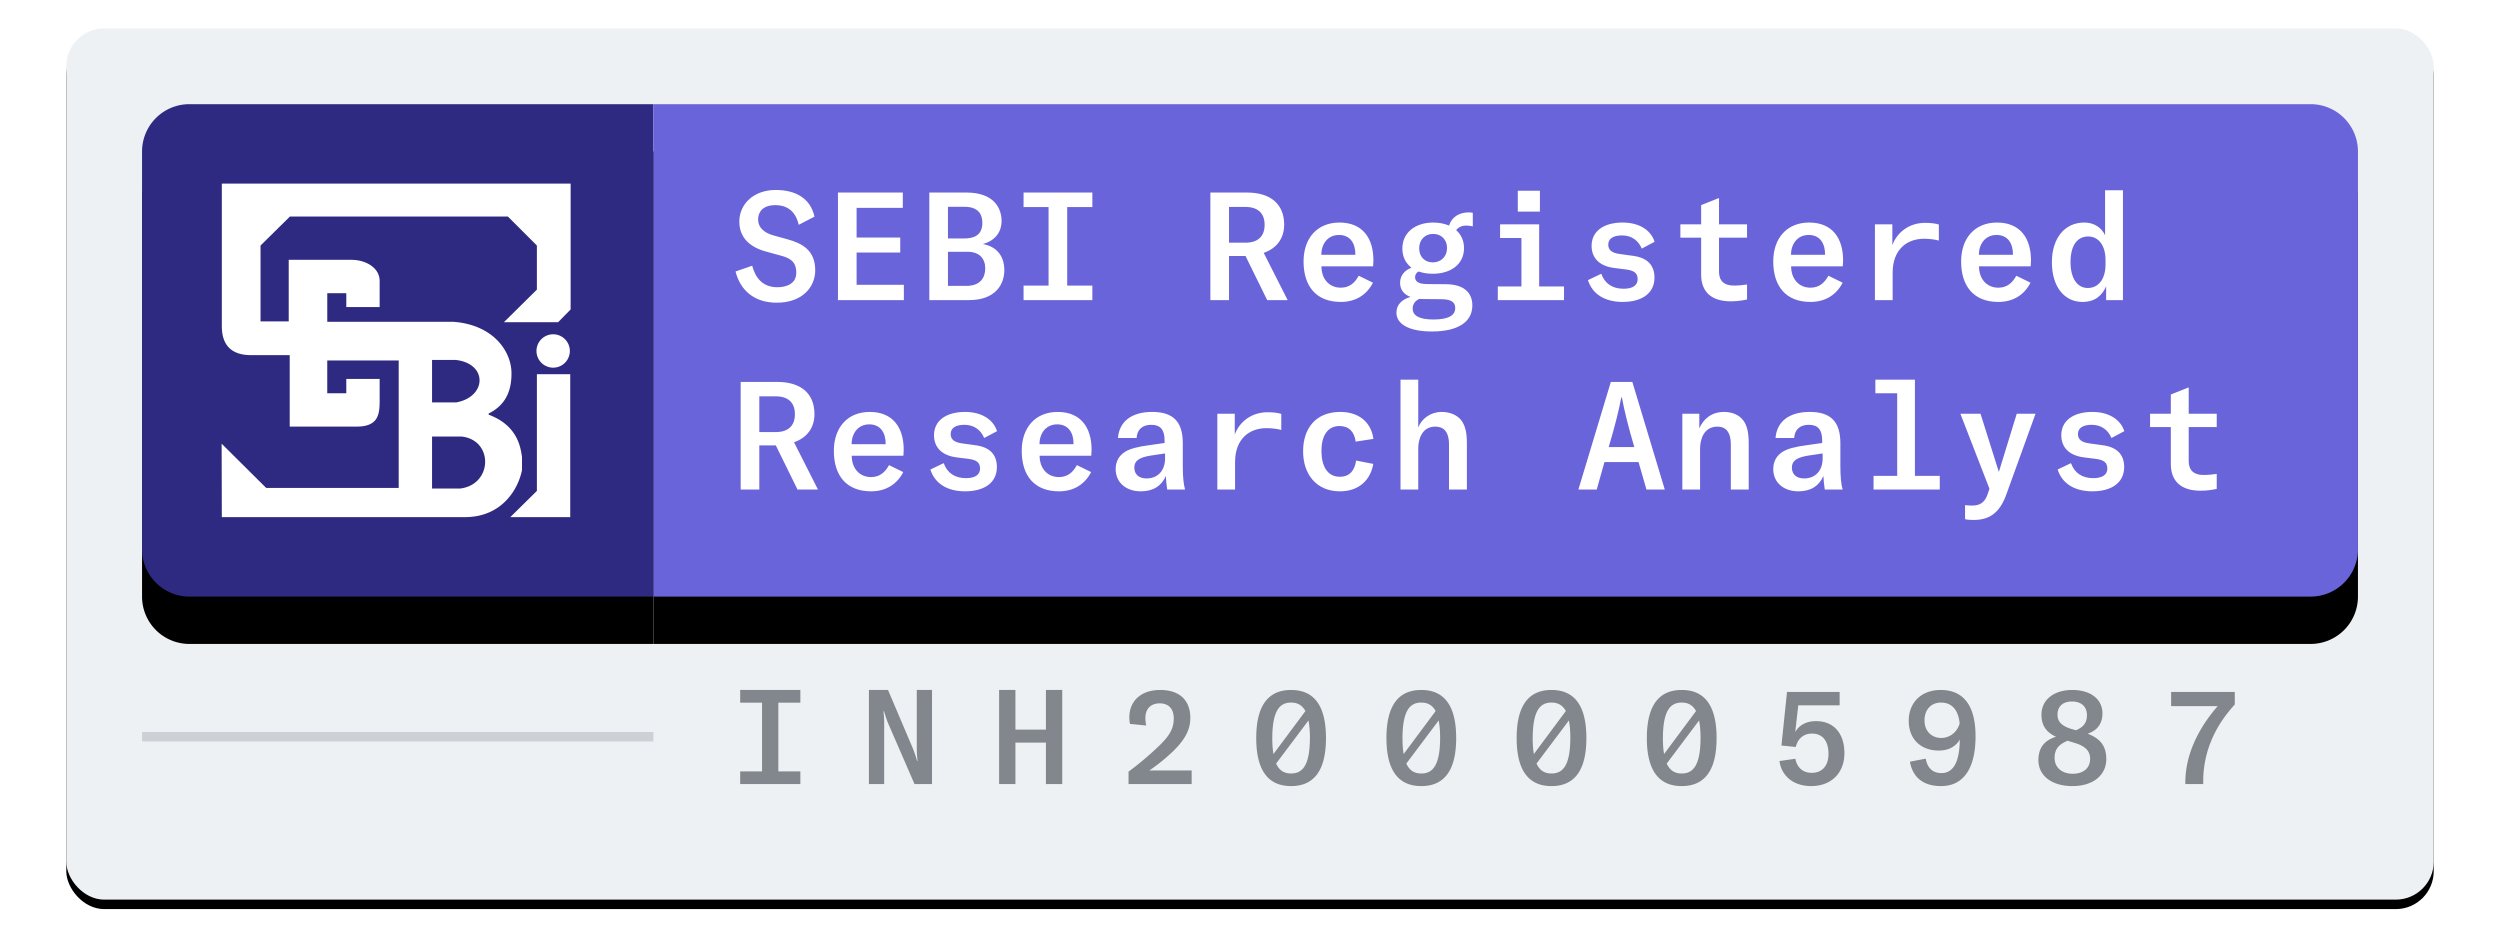
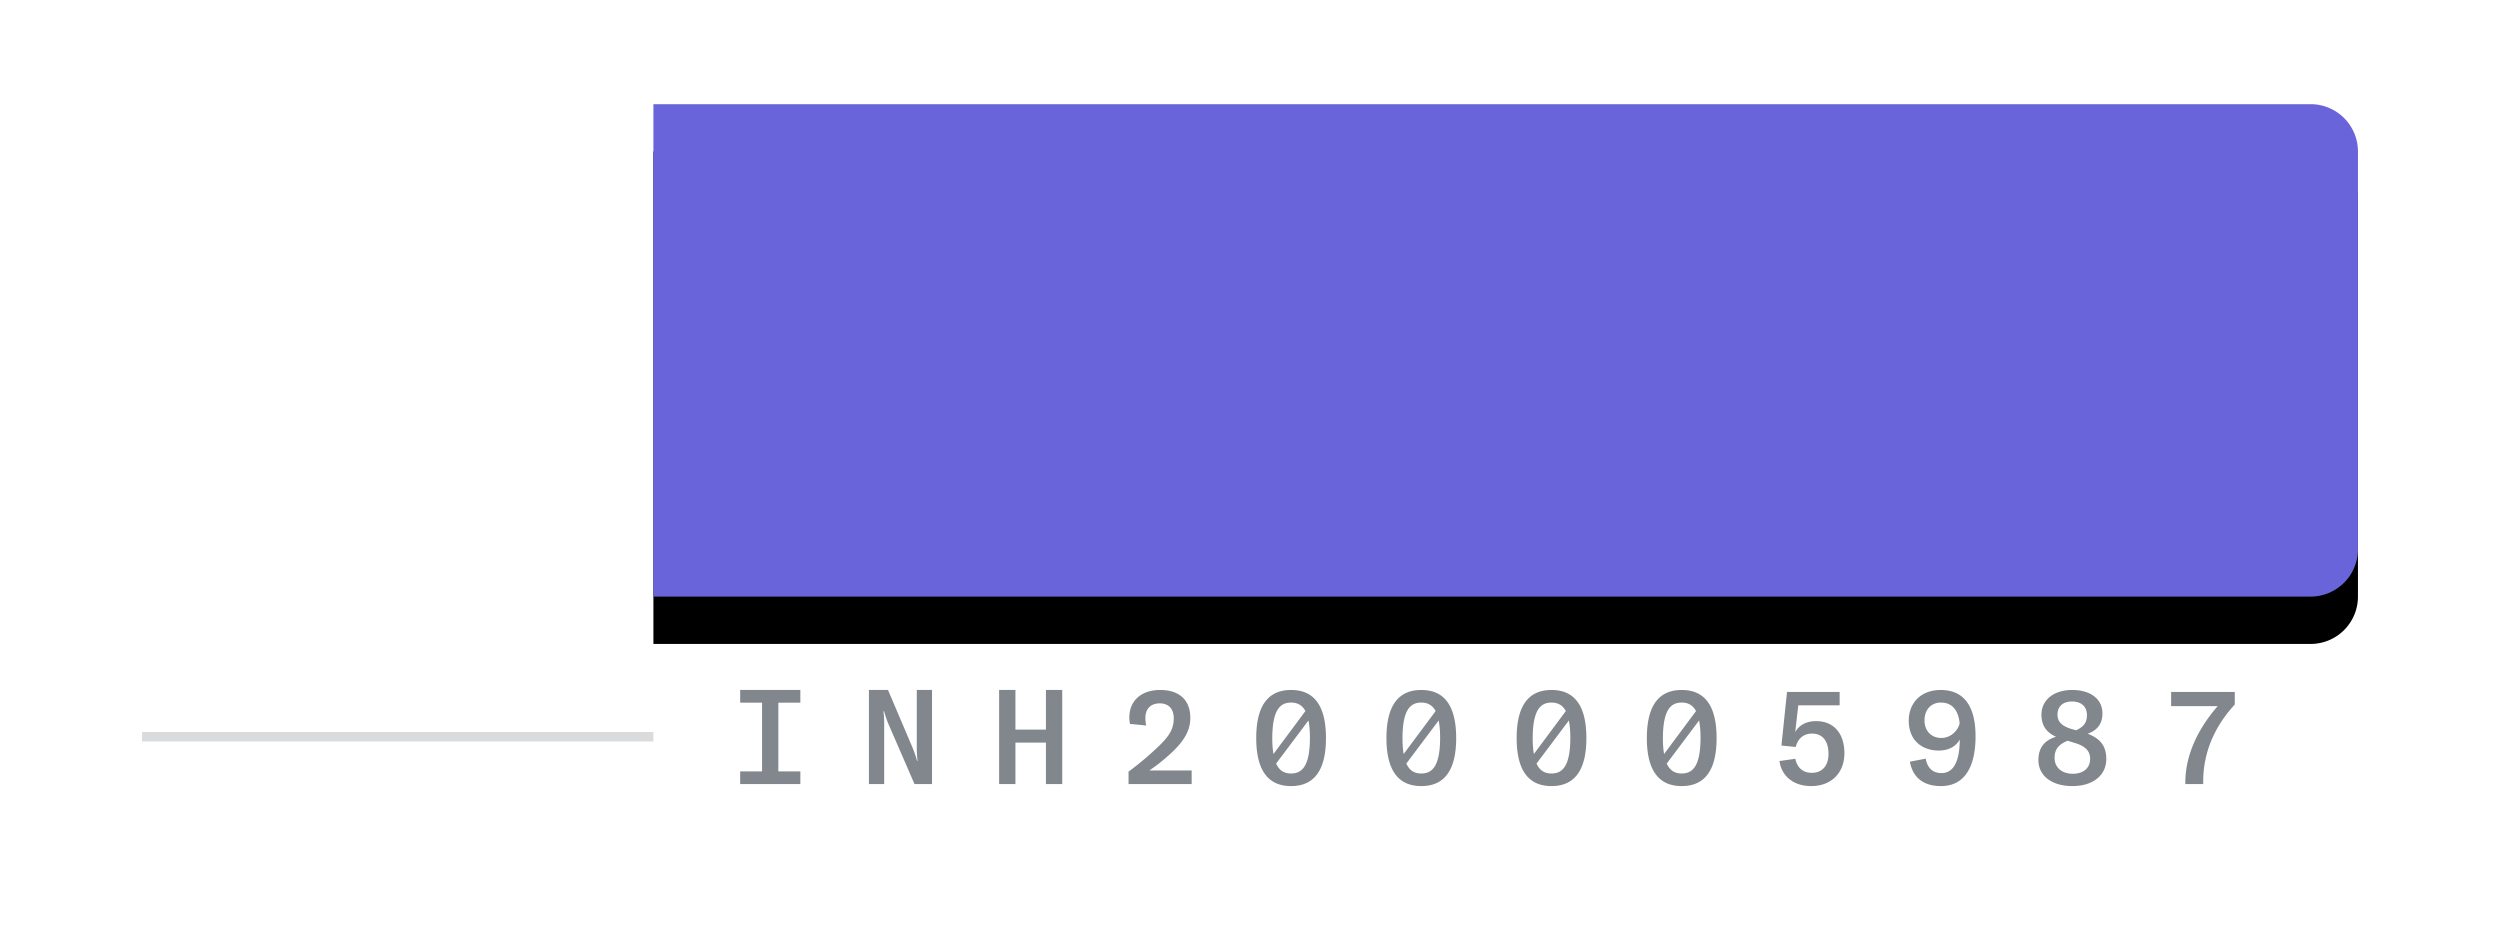
<svg xmlns="http://www.w3.org/2000/svg" xmlns:xlink="http://www.w3.org/1999/xlink" height="99" width="264">
  <defs>
-     <rect id="a" height="92" rx="4" width="250" />
    <filter id="b" height="110.9%" width="104%" x="-2%" y="-4.3%">
      <feOffset dy="1" in="SourceAlpha" result="shadowOffsetOuter1" />
      <feGaussianBlur in="shadowOffsetOuter1" result="shadowBlurOuter1" stdDeviation="1.5" />
      <feColorMatrix in="shadowBlurOuter1" values="0 0 0 0 0 0 0 0 0 0 0 0 0 0 0 0 0 0 0.224 0" />
    </filter>
-     <path id="c" d="m13 8h49v52h-49a5 5 0 0 1 -5-5v-42a5 5 0 0 1 5-5z" />
    <filter id="d" height="194.2%" width="190.7%" x="-45.4%" y="-39.4%">
      <feOffset dy="4" in="SourceAlpha" result="shadowOffsetOuter1" />
      <feGaussianBlur in="shadowOffsetOuter1" result="shadowBlurOuter1" stdDeviation="7.5" />
      <feColorMatrix in="shadowBlurOuter1" result="shadowMatrixOuter1" values="0 0 0 0 0 0 0 0 0 0 0 0 0 0 0 0 0 0 0.08 0" />
      <feOffset dy="1" in="SourceAlpha" result="shadowOffsetOuter2" />
      <feGaussianBlur in="shadowOffsetOuter2" result="shadowBlurOuter2" stdDeviation="1.5" />
      <feColorMatrix in="shadowBlurOuter2" result="shadowMatrixOuter2" values="0 0 0 0 0 0 0 0 0 0 0 0 0 0 0 0 0 0 0.08 0" />
      <feOffset in="SourceAlpha" result="shadowOffsetOuter3" />
      <feGaussianBlur in="shadowOffsetOuter3" result="shadowBlurOuter3" stdDeviation="1" />
      <feColorMatrix in="shadowBlurOuter3" result="shadowMatrixOuter3" values="0 0 0 0 0 0 0 0 0 0 0 0 0 0 0 0 0 0 0.144 0" />
      <feMerge>
        <feMergeNode in="shadowMatrixOuter1" />
        <feMergeNode in="shadowMatrixOuter2" />
        <feMergeNode in="shadowMatrixOuter3" />
      </feMerge>
    </filter>
    <path id="e" d="m62 8h175a5 5 0 0 1 5 5v42a5 5 0 0 1 -5 5h-175z" />
    <filter id="f" height="194.2%" width="127.2%" x="-13.6%" y="-39.4%">
      <feOffset dy="4" in="SourceAlpha" result="shadowOffsetOuter1" />
      <feGaussianBlur in="shadowOffsetOuter1" result="shadowBlurOuter1" stdDeviation="7.5" />
      <feColorMatrix in="shadowBlurOuter1" result="shadowMatrixOuter1" values="0 0 0 0 0 0 0 0 0 0 0 0 0 0 0 0 0 0 0.08 0" />
      <feOffset dy="1" in="SourceAlpha" result="shadowOffsetOuter2" />
      <feGaussianBlur in="shadowOffsetOuter2" result="shadowBlurOuter2" stdDeviation="1.5" />
      <feColorMatrix in="shadowBlurOuter2" result="shadowMatrixOuter2" values="0 0 0 0 0 0 0 0 0 0 0 0 0 0 0 0 0 0 0.08 0" />
      <feOffset in="SourceAlpha" result="shadowOffsetOuter3" />
      <feGaussianBlur in="shadowOffsetOuter3" result="shadowBlurOuter3" stdDeviation="1" />
      <feColorMatrix in="shadowBlurOuter3" result="shadowMatrixOuter3" values="0 0 0 0 0 0 0 0 0 0 0 0 0 0 0 0 0 0 0.144 0" />
      <feMerge>
        <feMergeNode in="shadowMatrixOuter1" />
        <feMergeNode in="shadowMatrixOuter2" />
        <feMergeNode in="shadowMatrixOuter3" />
      </feMerge>
    </filter>
  </defs>
  <g fill="none" fill-rule="evenodd" transform="translate(7 3)">
    <use fill="#000" filter="url(#b)" xlink:href="#a" />
    <use fill="#eef1f3" xlink:href="#a" />
    <g fill-rule="nonzero">
      <use fill="#000" filter="url(#d)" xlink:href="#c" />
      <use fill="#2e2a81" xlink:href="#c" />
    </g>
    <g fill-rule="nonzero">
      <use fill="#000" filter="url(#f)" xlink:href="#e" />
      <use fill="#6a64da" xlink:href="#e" />
    </g>
-     <path d="m75.024 28.964c-2.416 0-3.856-1.344-4.352-3.296l1.76-.608c.336 1.28 1.104 2.272 2.656 2.272.912 0 2-.336 2-1.536 0-1.248-.768-1.568-1.648-1.808l-1.52-.416c-1.68-.448-2.848-1.44-2.848-3.168 0-1.888 1.552-3.344 3.84-3.344 2.064 0 3.664.848 4.096 2.816l-1.664.864c-.352-1.568-1.376-2.08-2.448-2.08-1.408 0-1.84.784-1.84 1.52 0 .848.64 1.392 1.568 1.664l1.504.416c1.584.432 2.96 1.168 2.96 3.28 0 1.76-1.344 3.424-4.064 3.424zm13.312-11.632v1.616h-4.88v3.136h4.608v1.584h-4.608v3.408h4.992v1.616h-6.96v-11.36zm6.704 0c2.96 0 3.728 1.68 3.728 3.024 0 1.056-.608 2.048-1.984 2.416 1.408.24 2.272 1.216 2.272 2.752 0 1.472-.896 3.168-3.744 3.168h-4.176v-11.36zm-1.936 1.504v3.344h1.728c1.648 0 1.904-.912 1.904-1.648 0-.832-.352-1.696-1.904-1.696zm0 4.752v3.6h1.952c1.488 0 1.984-.896 1.984-1.84 0-.992-.56-1.76-1.872-1.76zm15.248-4.72h-2.656v8.288h2.656v1.536h-7.264v-1.536h2.64v-8.288h-2.64v-1.536h7.264zm18.464 9.824-2.288-4.656h-1.744v4.656h-1.968v-11.36h3.872c2.496 0 3.92 1.232 3.92 3.392 0 1.44-.784 2.512-2.16 2.976l2.528 4.992zm-4.032-9.84v3.776h1.728c1.328 0 2.032-.672 2.032-1.888s-.704-1.888-2.032-1.888zm15.248 5.632c0 .208-.016.432-.032.64h-5.456c0 1.296.784 2.256 2.048 2.256.928 0 1.504-.544 1.888-1.264l1.504.736c-.672 1.312-1.856 2.032-3.392 2.032-2.624 0-3.936-1.68-3.936-4.272 0-2.496 1.472-4.112 3.792-4.112 2.48 0 3.584 1.696 3.584 3.984zm-1.904-.576c.016-1.184-.528-2.096-1.728-2.096-1.232 0-1.872 1.008-1.872 2.096zm11.744-3.088c-.496 0-.848.16-1.104.48.528.464.832 1.104.832 1.904 0 1.712-1.408 2.704-3.296 2.704-.56 0-1.056-.08-1.504-.24-.224.128-.368.32-.368.608 0 .432.352.72 1.248.72l2.032.016c1.856.016 2.768.88 2.768 2.24 0 1.808-1.616 2.752-4.272 2.752-2.432 0-3.744-.784-3.744-1.984 0-.832.56-1.408 1.488-1.664-.736-.272-1.104-.8-1.104-1.488 0-.752.464-1.328 1.2-1.6-.592-.464-.96-1.136-.96-2.016 0-1.728 1.408-2.752 3.264-2.752.608 0 1.184.112 1.664.32.304-.928 1.088-1.392 2.096-1.392.144 0 .288.016.416.048v1.424c-.224-.032-.4-.08-.656-.08zm-3.568 3.888c.848 0 1.504-.592 1.504-1.52 0-.912-.64-1.488-1.472-1.488s-1.472.592-1.472 1.52.624 1.488 1.44 1.488zm.96 3.888-1.968-.016c-.144 0-.288-.016-.416-.016-.432.192-.704.56-.704 1.008 0 .768.704 1.168 2.208 1.168 1.648 0 2.288-.48 2.288-1.216 0-.608-.432-.912-1.408-.928zm10.352-11.456v2.208h-2.336v-2.208zm-4.448 11.552v-1.44h2.496v-5.12h-2.256v-1.44h4.128v6.56h2.624v1.44zm13.184.192c-1.888 0-3.2-.832-3.664-2.304l1.408-.672c.368 1.04 1.184 1.584 2.352 1.584.976 0 1.488-.368 1.488-1.008s-.368-.912-1.2-1.024l-1.264-.16c-1.584-.192-2.4-1.072-2.4-2.336 0-1.536 1.264-2.464 3.28-2.464 1.728 0 2.976.784 3.376 2.032l-1.36.72c-.336-.832-1.056-1.392-2.08-1.392-.928 0-1.456.336-1.456.976 0 .56.368.88 1.248.992l1.392.192c1.536.208 2.24 1.024 2.24 2.304 0 1.616-1.28 2.56-3.36 2.56zm6.096-6.784v-1.408h2.192v-2.032l1.888-.752v2.784h2.96v1.408h-2.96v3.6c0 .96.544 1.456 1.552 1.456.512 0 .992-.048 1.408-.112v1.584c-.416.08-.944.192-1.712.192-2.096 0-3.136-1.04-3.136-2.832v-3.888zm17.184 2.384c0 .208-.016.432-.032.64h-5.456c0 1.296.784 2.256 2.048 2.256.928 0 1.504-.544 1.888-1.264l1.504.736c-.672 1.312-1.856 2.032-3.392 2.032-2.624 0-3.936-1.68-3.936-4.272 0-2.496 1.472-4.112 3.792-4.112 2.48 0 3.584 1.696 3.584 3.984zm-1.904-.576c.016-1.184-.528-2.096-1.728-2.096-1.232 0-1.872 1.008-1.872 2.096zm7.104-1.024c.528-1.408 1.824-2.352 3.472-2.352.656 0 1.136.08 1.44.176v1.696c-.32-.096-.928-.192-1.568-.192-1.792 0-3.312 1.12-3.312 3.584v2.896h-1.872v-8h1.84zm14.64 1.6c0 .208-.016.432-.032.64h-5.456c0 1.296.784 2.256 2.048 2.256.928 0 1.504-.544 1.888-1.264l1.504.736c-.672 1.312-1.856 2.032-3.392 2.032-2.624 0-3.936-1.68-3.936-4.272 0-2.496 1.472-4.112 3.792-4.112 2.48 0 3.584 1.696 3.584 3.984zm-1.904-.576c.016-1.184-.528-2.096-1.728-2.096-1.232 0-1.872 1.008-1.872 2.096zm9.728-6.816h1.888v11.6h-1.776v-1.456c-.416.96-1.168 1.648-2.496 1.648-1.952 0-3.232-1.648-3.232-4.192 0-2.512 1.328-4.192 3.424-4.192 1.072 0 1.84.576 2.192 1.344zm.048 7.36c0-1.488-.704-2.48-1.824-2.48-1.216 0-1.872 1.024-1.872 2.704s.688 2.736 1.824 2.736c1.152 0 1.872-.976 1.872-2.48zm-138.128 24.24-2.288-4.656h-1.744v4.656h-1.968v-11.36h3.872c2.496 0 3.92 1.232 3.92 3.392 0 1.44-.784 2.512-2.16 2.976l2.528 4.992zm-4.032-9.84v3.776h1.728c1.328 0 2.032-.672 2.032-1.888s-.704-1.888-2.032-1.888zm15.248 5.632c0 .208-.016.432-.032.64h-5.456c0 1.296.784 2.256 2.048 2.256.928 0 1.504-.544 1.888-1.264l1.504.736c-.672 1.312-1.856 2.032-3.392 2.032-2.624 0-3.936-1.68-3.936-4.272 0-2.496 1.472-4.112 3.792-4.112 2.48 0 3.584 1.696 3.584 3.984zm-1.904-.576c.016-1.184-.528-2.096-1.728-2.096-1.232 0-1.872 1.008-1.872 2.096zm8.384 4.976c-1.888 0-3.2-.832-3.664-2.304l1.408-.672c.368 1.04 1.184 1.584 2.352 1.584.976 0 1.488-.368 1.488-1.008s-.368-.912-1.2-1.024l-1.264-.16c-1.584-.192-2.4-1.072-2.4-2.336 0-1.536 1.264-2.464 3.28-2.464 1.728 0 2.976.784 3.376 2.032l-1.36.72c-.336-.832-1.056-1.392-2.08-1.392-.928 0-1.456.336-1.456.976 0 .56.368.88 1.248.992l1.392.192c1.536.208 2.24 1.024 2.24 2.304 0 1.616-1.28 2.56-3.36 2.56zm13.36-4.4c0 .208-.016.432-.032.64h-5.456c0 1.296.784 2.256 2.048 2.256.928 0 1.504-.544 1.888-1.264l1.504.736c-.672 1.312-1.856 2.032-3.392 2.032-2.624 0-3.936-1.68-3.936-4.272 0-2.496 1.472-4.112 3.792-4.112 2.48 0 3.584 1.696 3.584 3.984zm-1.904-.576c.016-1.184-.528-2.096-1.728-2.096-1.232 0-1.872 1.008-1.872 2.096zm11.536 2.304c0 1.12.08 1.936.24 2.48h-1.888c-.08-.48-.112-.96-.144-1.424-.464 1.056-1.328 1.616-2.656 1.616-1.568 0-2.64-.96-2.64-2.336 0-.8.336-1.424.992-1.84.512-.32 1.36-.544 2.608-.704l1.568-.224v-.24c0-1.152-.432-1.68-1.408-1.68-.944 0-1.488.496-1.552 1.392h-1.968c.144-1.76 1.456-2.752 3.616-2.752 2.208 0 3.232 1.024 3.232 3.296zm-1.872-1.328-1.504.224c-1.232.192-1.744.56-1.744 1.264 0 .72.48 1.152 1.296 1.152 1.184 0 1.952-.832 1.952-2.112zm7.36-2c.528-1.408 1.824-2.352 3.472-2.352.656 0 1.136.08 1.44.176v1.696c-.32-.096-.928-.192-1.568-.192-1.792 0-3.312 1.12-3.312 3.584v2.896h-1.872v-8h1.84zm11.104 6c-2.528 0-3.888-1.856-3.888-4.224 0-2.4 1.312-4.16 3.936-4.16 1.904 0 3.248 1.04 3.488 2.848l-1.872.288c-.144-1.072-.736-1.648-1.712-1.648-1.264 0-1.904 1.056-1.904 2.624 0 1.632.64 2.736 1.952 2.736.992 0 1.552-.624 1.712-1.712l1.808.352c-.256 1.584-1.408 2.896-3.52 2.896zm8.272-6.736c.352-.944 1.312-1.648 2.464-1.648.624 0 1.344.16 1.888.672.496.48.784 1.248.784 2.576v4.944h-1.888v-4.736c0-1.52-.688-1.904-1.456-1.904-1.392 0-1.792 1.328-1.792 2.304v4.336h-1.872v-11.6h1.872zm24.096 6.544-.832-2.896h-3.6l-.816 2.896h-1.936l3.424-11.36h2.272l3.424 11.36zm-2.656-9.728c-.256 1.392-.688 3.088-1.328 5.248h2.704c-.64-2.16-1.056-3.856-1.312-5.248zm8.24 3.28c.416-.976 1.28-1.744 2.592-1.744.624 0 1.328.16 1.84.656s.784 1.264.784 2.592v4.944h-1.888v-4.736c0-1.52-.688-1.904-1.408-1.904-1.44 0-1.84 1.344-1.84 2.32v4.32h-1.872v-8h1.792zm14.896 3.968c0 1.12.08 1.936.24 2.48h-1.888c-.08-.48-.112-.96-.144-1.424-.464 1.056-1.328 1.616-2.656 1.616-1.568 0-2.64-.96-2.64-2.336 0-.8.336-1.424.992-1.84.512-.32 1.36-.544 2.608-.704l1.568-.224v-.24c0-1.152-.432-1.68-1.408-1.68-.944 0-1.488.496-1.552 1.392h-1.968c.144-1.76 1.456-2.752 3.616-2.752 2.208 0 3.232 1.024 3.232 3.296zm-1.872-1.328-1.504.224c-1.232.192-1.744.56-1.744 1.264 0 .72.48 1.152 1.296 1.152 1.184 0 1.952-.832 1.952-2.112zm5.376 3.808v-1.44h2.496v-8.72h-2.304v-1.44h4.176v10.16h2.624v1.44zm11.296-8 1.936 6.144 1.888-6.144h1.984l-3.056 8.448c-.752 2.144-1.92 2.768-3.504 2.768-.272 0-.608-.016-.88-.08v-1.488c.256.032.512.048.736.048.864 0 1.376-.336 1.68-1.296l.16-.48-3.072-7.92zm11.808 8.192c-1.888 0-3.2-.832-3.664-2.304l1.408-.672c.368 1.04 1.184 1.584 2.352 1.584.976 0 1.488-.368 1.488-1.008s-.368-.912-1.2-1.024l-1.264-.16c-1.584-.192-2.4-1.072-2.4-2.336 0-1.536 1.264-2.464 3.28-2.464 1.728 0 2.976.784 3.376 2.032l-1.36.72c-.336-.832-1.056-1.392-2.08-1.392-.928 0-1.456.336-1.456.976 0 .56.368.88 1.248.992l1.392.192c1.536.208 2.24 1.024 2.24 2.304 0 1.616-1.28 2.56-3.36 2.56zm6.096-6.784v-1.408h2.192v-2.032l1.888-.752v2.784h2.96v1.408h-2.96v3.6c0 .96.544 1.456 1.552 1.456.512 0 .992-.048 1.408-.112v1.584c-.416.08-.944.192-1.712.192-2.096 0-3.136-1.04-3.136-2.832v-3.888z" fill="#fff" />
    <path d="m77.518 71.205h-2.324v7.252h2.324v1.343h-6.356v-1.344h2.31v-7.252h-2.31v-1.344h6.356v1.344zm11.846 4.746c.238.588.406 1.12.476 1.4h.056a10.659 10.659 0 0 1 -.084-1.344v-6.147h1.61v9.94h-1.848l-2.772-6.384c-.224-.532-.406-1.176-.448-1.302h-.07c.056.322.084.77.084 1.134v6.552h-1.61v-9.94h2.016l2.59 6.09zm15.808-6.09v9.94h-1.722v-4.382h-3.22v4.381h-1.722v-9.94h1.722v4.186h3.22v-4.186h1.722zm7.002 9.94v-1.316a32.784 32.784 0 0 0 3.304-2.8c1.078-1.05 1.47-1.806 1.47-2.828 0-1.008-.546-1.582-1.484-1.582-.952 0-1.512.588-1.512 1.54 0 .238.028.504.084.798l-1.708-.168a3.004 3.004 0 0 1 -.07-.686c0-1.75 1.246-2.898 3.262-2.898s3.178 1.064 3.178 2.954c0 1.26-.588 2.338-1.89 3.584-.742.7-1.47 1.302-2.436 1.96h4.466v1.441h-6.664zm17.166-9.94c2.296 0 3.682 1.484 3.682 5.082 0 3.584-1.386 5.068-3.682 5.068s-3.682-1.484-3.682-5.068c0-3.598 1.386-5.082 3.682-5.082zm0 1.33c-1.232 0-1.974.882-1.988 3.752 0 .658.042 1.218.126 1.68l3.374-4.536c-.35-.644-.868-.896-1.512-.896zm0 7.49c1.232 0 1.974-.896 1.988-3.738 0-.756-.056-1.358-.154-1.862l-3.416 4.55c.35.77.882 1.05 1.582 1.05zm13.75-8.82c2.296 0 3.682 1.484 3.682 5.082 0 3.584-1.386 5.068-3.682 5.068s-3.682-1.484-3.682-5.068c0-3.598 1.386-5.082 3.682-5.082zm0 1.33c-1.232 0-1.974.882-1.988 3.752 0 .658.042 1.218.126 1.68l3.374-4.536c-.35-.644-.868-.896-1.512-.896zm0 7.49c1.232 0 1.974-.896 1.988-3.738 0-.756-.056-1.358-.154-1.862l-3.416 4.55c.35.77.882 1.05 1.582 1.05zm13.75-8.82c2.296 0 3.682 1.484 3.682 5.082 0 3.584-1.386 5.068-3.682 5.068s-3.682-1.484-3.682-5.068c0-3.598 1.386-5.082 3.682-5.082zm0 1.33c-1.232 0-1.974.882-1.988 3.752 0 .658.042 1.218.126 1.68l3.374-4.536c-.35-.644-.868-.896-1.512-.896zm0 7.49c1.232 0 1.974-.896 1.988-3.738 0-.756-.056-1.358-.154-1.862l-3.416 4.55c.35.77.882 1.05 1.582 1.05zm13.75-8.82c2.296 0 3.682 1.484 3.682 5.082 0 3.584-1.386 5.068-3.682 5.068s-3.682-1.484-3.682-5.068c0-3.598 1.386-5.082 3.682-5.082zm0 1.33c-1.232 0-1.974.882-1.988 3.752 0 .658.042 1.218.126 1.68l3.374-4.536c-.35-.644-.868-.896-1.512-.896zm0 7.49c1.232 0 1.974-.896 1.988-3.738 0-.756-.056-1.358-.154-1.862l-3.416 4.55c.35.77.882 1.05 1.582 1.05zm13.666 1.33c-1.834 0-3.122-1.036-3.346-2.646l1.68-.238c.168.882.756 1.484 1.736 1.484 1.106 0 1.764-.756 1.764-2.002 0-1.302-.588-2.142-1.736-2.142-.91 0-1.498.532-1.722 1.414l-1.512-.154.588-5.656h5.558v1.414h-4.368l-.322 2.814c.434-.742 1.19-1.148 2.212-1.148 1.834 0 2.982 1.274 2.982 3.388 0 2.086-1.386 3.472-3.514 3.472zm13.68-10.15c2.422 0 3.682 1.666 3.682 4.9 0 3.094-1.078 5.25-3.654 5.25-1.834 0-2.982-.896-3.276-2.576l1.666-.322c.168.924.686 1.526 1.666 1.526 1.344 0 1.918-1.358 1.932-3.542-.448.784-1.246 1.162-2.212 1.162-1.862 0-3.178-1.162-3.178-3.15 0-1.876 1.288-3.248 3.374-3.248zm.07 5.068c.896 0 1.694-.644 1.932-1.526-.098-1.106-.588-2.212-1.974-2.212-1.05 0-1.736.756-1.736 1.89 0 1.12.742 1.848 1.778 1.848zm15.444-.448c1.302.49 1.974 1.26 1.974 2.674 0 1.722-1.414 2.856-3.57 2.856-2.17 0-3.598-1.078-3.598-2.744 0-1.26.602-2.086 1.862-2.464-1.008-.462-1.54-1.162-1.54-2.338 0-1.554 1.302-2.604 3.248-2.604 1.904 0 3.192.938 3.192 2.478 0 1.05-.518 1.792-1.568 2.142zm-1.666-3.402c-.938 0-1.512.518-1.512 1.386 0 .77.476 1.204 1.456 1.512l.504.14c.84-.378 1.148-.84 1.148-1.596 0-.91-.588-1.442-1.596-1.442zm.098 7.63c1.134 0 1.834-.602 1.834-1.582 0-.84-.532-1.33-1.554-1.652l-.826-.252c-.98.406-1.372.938-1.372 1.806 0 1.008.756 1.68 1.918 1.68zm11.888 1.091v-.154c0-2.842 1.274-5.614 3.416-8.078h-4.914v-1.498h6.72v1.33c-2.198 2.38-3.332 5.152-3.332 8.106v.294z" fill="#81878c" />
    <path d="m8 74.301h54v1h-54z" fill="#81878c" fill-rule="nonzero" opacity=".3" />
-     <path d="m53.175 34.063a1.761 1.761 0 1 0 -3.523 0 1.761 1.761 0 0 0 3.523 0zm.042 17.547v-15.095h-3.522v12.327l-2.81 2.768zm-14.592-8.512v5.493h2.956c3.46-.41 3.554-5.126.158-5.493zm0-8.092v4.487h2.558c3.229-.588 3.354-4.11-.084-4.487zm14.633-18.616v13.29l-1.32 1.342h-5.723l3.48-3.438v-4.654l-3.061-3.061h-23.019l-3.102 3.06v8.01h2.976v-6.5h6.625c1.51 0 2.977.839 2.977 2.222v2.768h-3.521v-1.468h-2.01v3.019h13.268c4.255.293 6.15 3.102 6.184 5.367.032 2.075-.744 3.5-2.41 4.318v.126c3.28 1.215 3.387 3.81 3.521 4.445v1.404c-.398 2.034-2.138 4.968-6.016 4.968h-25.683l-.02-7.756 4.706 4.675h13.993v-13.46h-7.545v3.46h2.011v-1.51h3.522v2.265c0 1.467-.126 2.767-2.432 2.767h-7.065v-7.547h-4.088c-1.887 0-3.081-.88-3.081-3.061v-15.051z" fill="#fff" />
+     <path d="m53.175 34.063a1.761 1.761 0 1 0 -3.523 0 1.761 1.761 0 0 0 3.523 0zm.042 17.547v-15.095h-3.522v12.327l-2.81 2.768zm-14.592-8.512v5.493h2.956c3.46-.41 3.554-5.126.158-5.493zm0-8.092v4.487h2.558c3.229-.588 3.354-4.11-.084-4.487zm14.633-18.616v13.29l-1.32 1.342h-5.723l3.48-3.438v-4.654l-3.061-3.061h-23.019l-3.102 3.06v8.01h2.976v-6.5h6.625c1.51 0 2.977.839 2.977 2.222h-3.521v-1.468h-2.01v3.019h13.268c4.255.293 6.15 3.102 6.184 5.367.032 2.075-.744 3.5-2.41 4.318v.126c3.28 1.215 3.387 3.81 3.521 4.445v1.404c-.398 2.034-2.138 4.968-6.016 4.968h-25.683l-.02-7.756 4.706 4.675h13.993v-13.46h-7.545v3.46h2.011v-1.51h3.522v2.265c0 1.467-.126 2.767-2.432 2.767h-7.065v-7.547h-4.088c-1.887 0-3.081-.88-3.081-3.061v-15.051z" fill="#fff" />
  </g>
</svg>